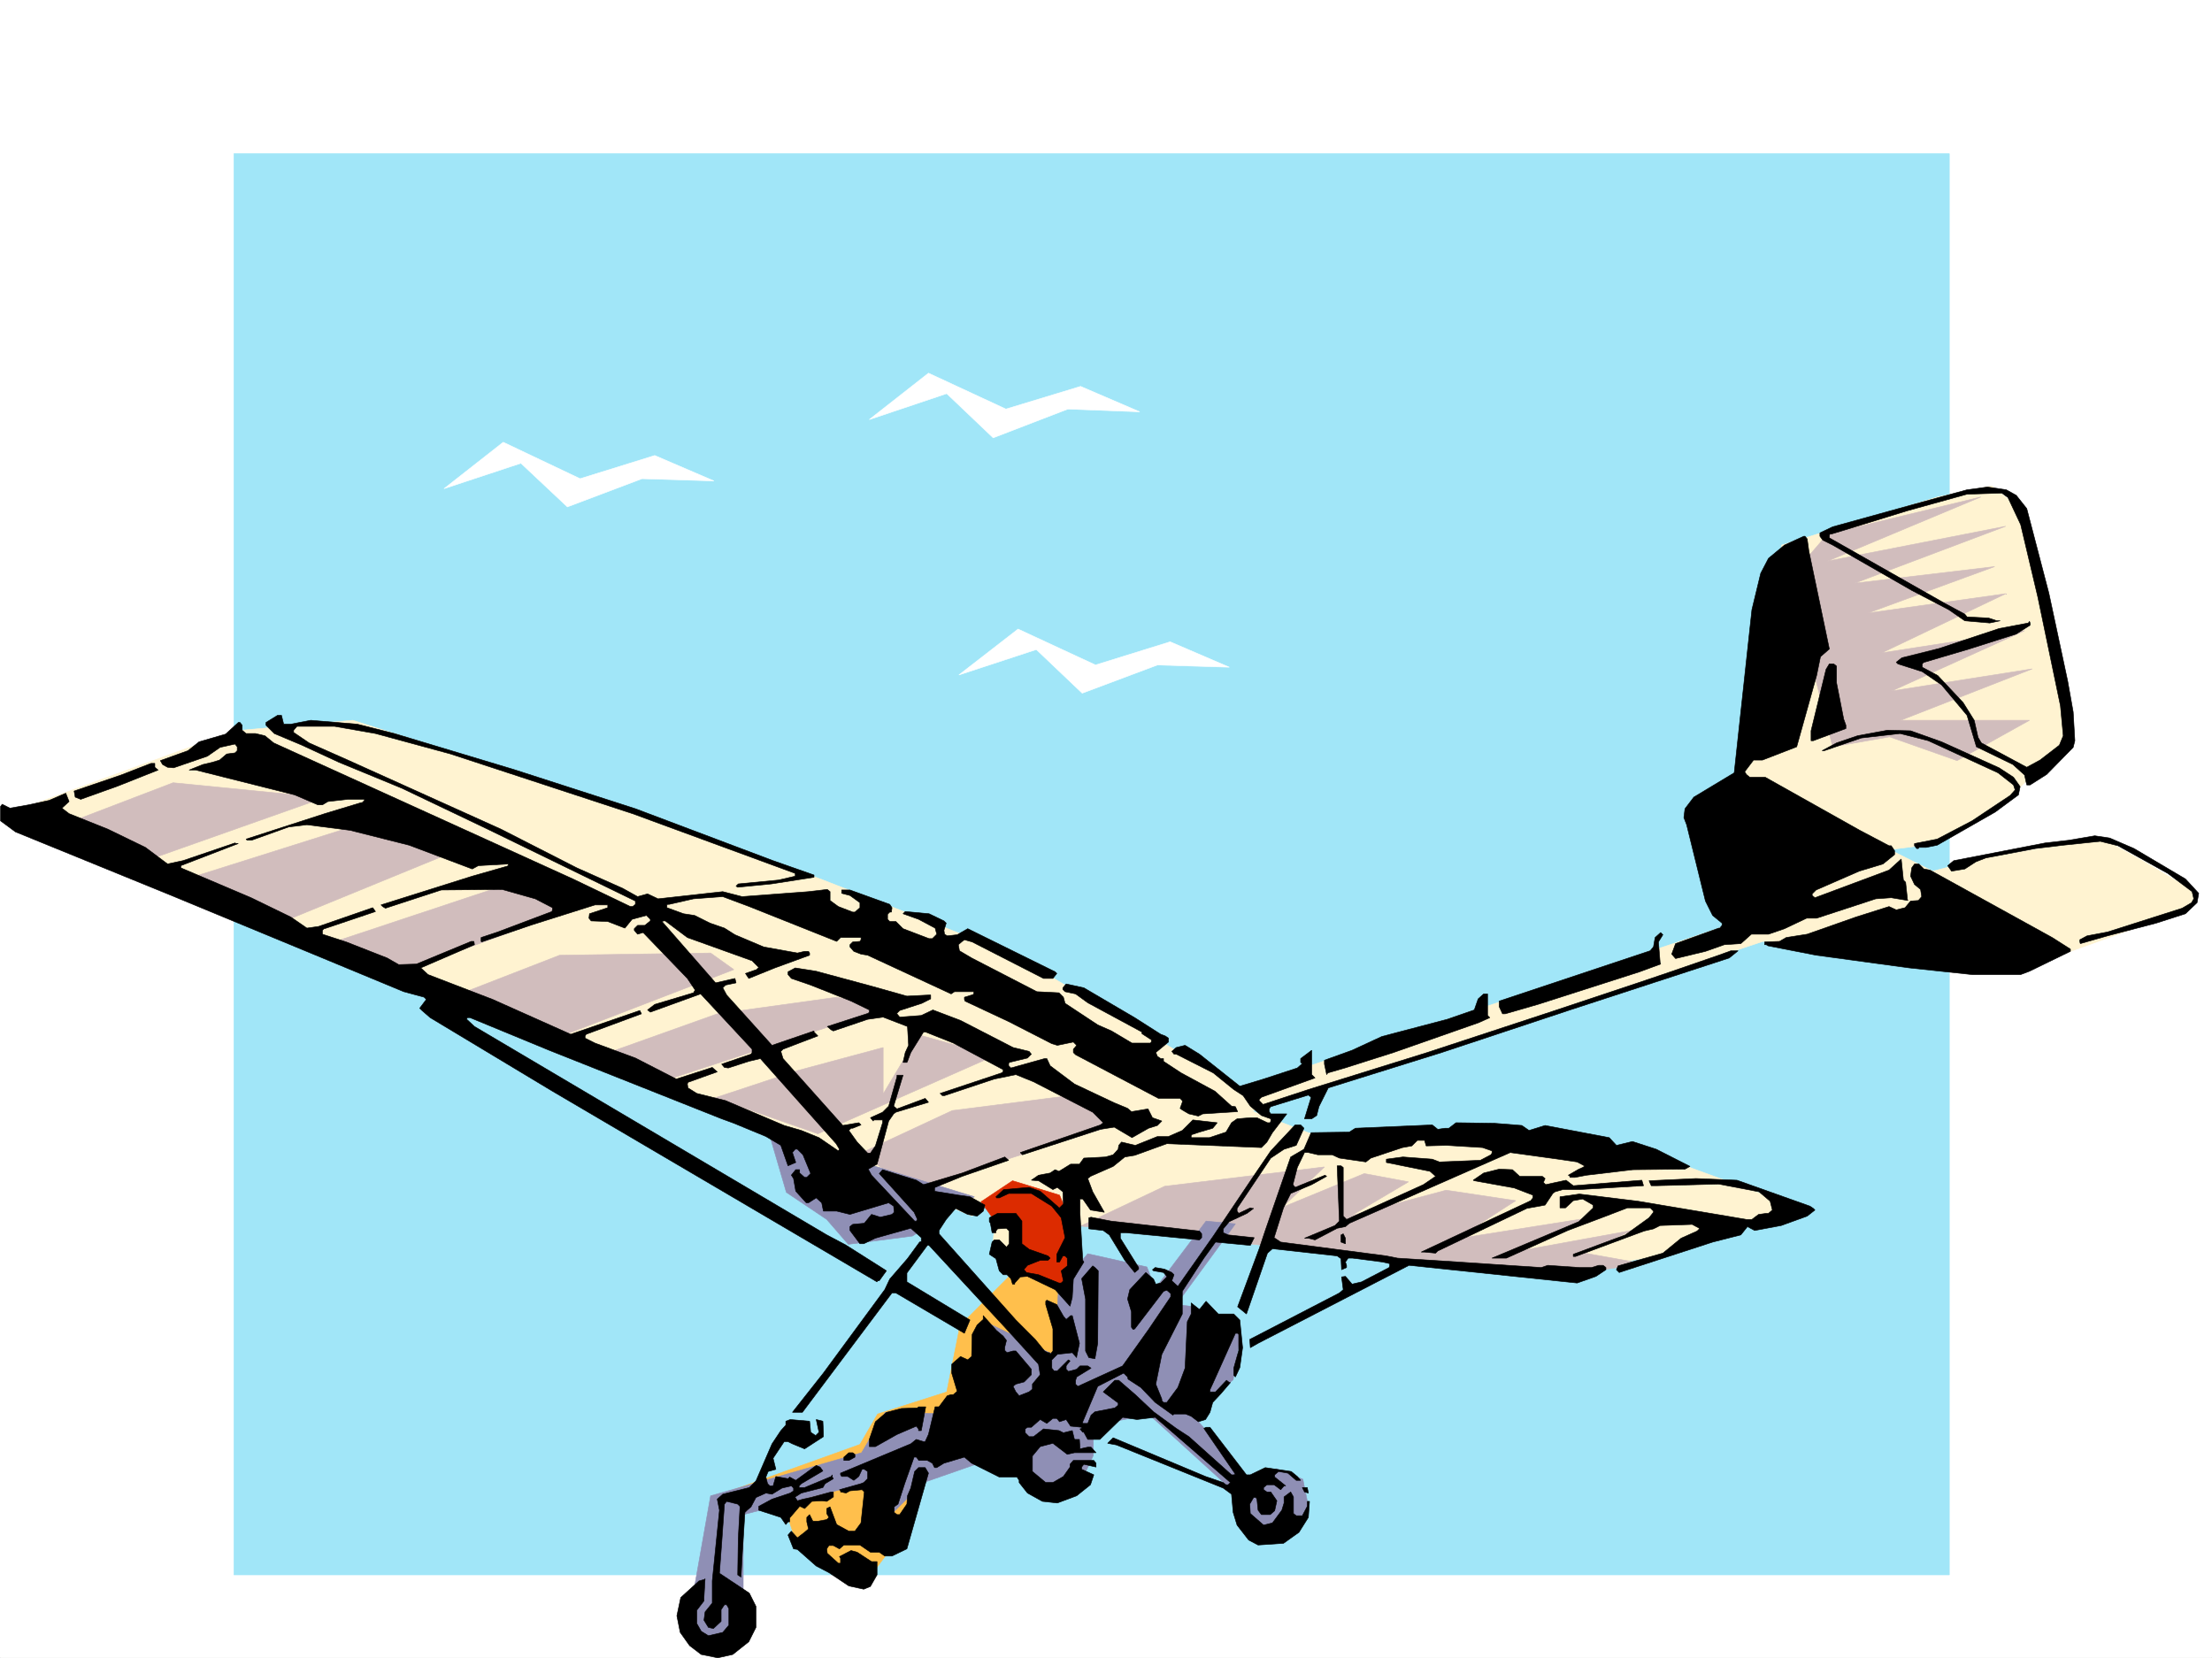
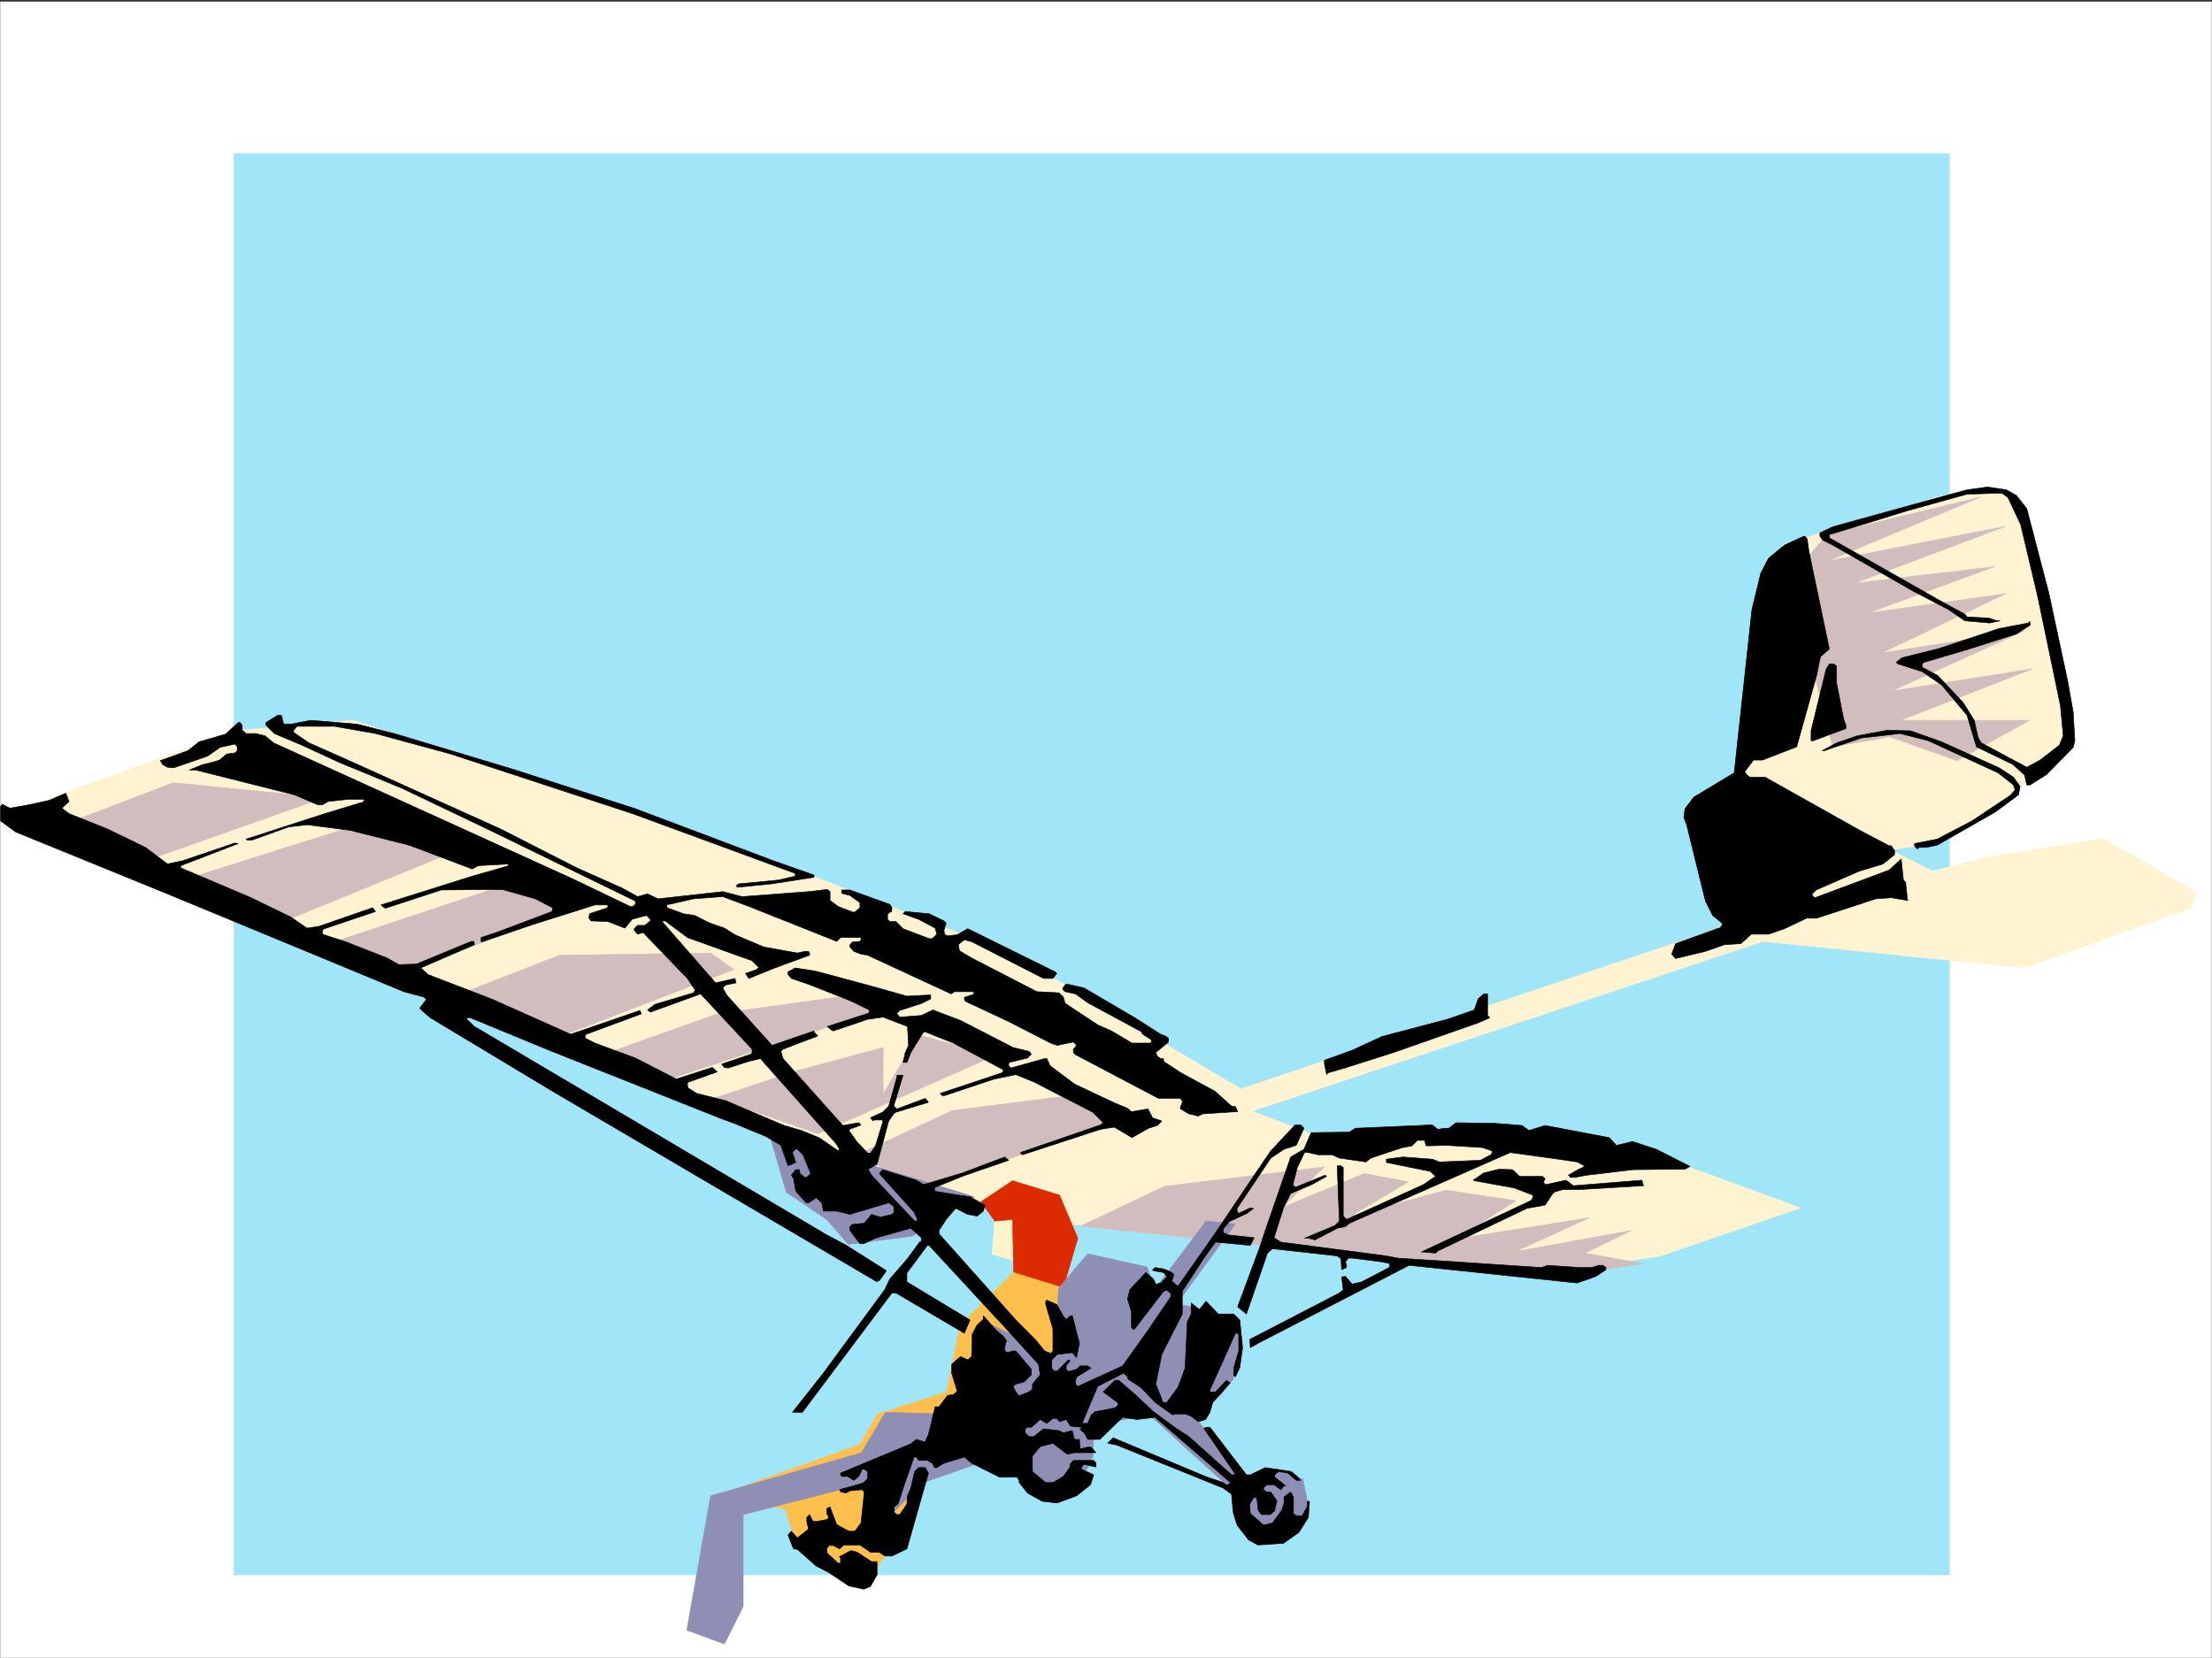
<svg xmlns="http://www.w3.org/2000/svg" width="2997.016" height="2246.661">
  <rect width="100%" height="100%" fill="#333333" stroke="none" />
  <defs>
    <clipPath id="a">
      <path d="M0 0h2997v2244.137H0Zm0 0" />
    </clipPath>
  </defs>
-   <path fill="#fff" d="M0 2246.297h2997.016V0H0Zm0 0" />
  <g clip-path="url(#a)" transform="translate(0 2.16)">
    <path fill="#fff" fill-rule="evenodd" stroke="#fff" stroke-linecap="square" stroke-linejoin="bevel" stroke-miterlimit="10" stroke-width=".743" d="M.742 2244.137h2995.531V-2.16H.743Zm0 0" />
  </g>
  <path fill="#a1e6f8" fill-rule="evenodd" stroke="#a1e6f8" stroke-linecap="square" stroke-linejoin="bevel" stroke-miterlimit="10" stroke-width=".743" d="M316.945 2133.922h2324.18V208.207H316.945Zm0 0" />
  <path fill="#fff3d1" fill-rule="evenodd" stroke="#fff3d1" stroke-linecap="square" stroke-linejoin="bevel" stroke-miterlimit="10" stroke-width=".743" d="m318.43 990.207 159.605-14.23 340.133 108.578 295.203 107.136 258.531 101.11 204.532 120.586 104.906 62.168 714.785-240.426-44.223-193.27 62.211-303.34 211.258-65.14 73.43-15.012 32.219 26.235 29.988 94.386 43.441 222.442-83.91 80.898-95.168 60.684-65.18 8.21 58.453 29.208 72.688-18.73 157.336-25.454 53.96 29.95 73.391 43.44-8.21 20.997-224.79 80.898-354.402-35.972-692.305 229.949 83.91 32.219h287.7l178.336 28.464 193.308 70.418-189.558 65.141-124.375 18.727-280.23-18.727-397.844-43.441-47.192-43.438h-43.48l-39.688 32.961-379.152-157.3-791.93-332.548-119.883-61.425zm0 0" />
  <path fill="#d1bdbd" fill-rule="evenodd" stroke="#d1bdbd" stroke-linecap="square" stroke-linejoin="bevel" stroke-miterlimit="10" stroke-width=".743" d="m77.926 1120.527 156.597-59.941 204.532 20.254-256.223 90.637zm182.051 68.153 242.027-76.403 125.121 36.715-250.238 102.598zm199.332 85.394 238.976-79.414 102.68 28.465-248.012 90.637zm167.816 71.16 131.102-50.945 204.57-2.973 31.476 22.446-245.039 94.386zm176.809 88.368 167.859-59.903 161.832-22.48 68.191 14.23-304.199 99.63zm164.847 53.918 110.887-36.676 116.91-31.473v62.91l47.938-80.117 102.636 28.465-239.02 105.61zm199.293 74.171 122.149-56.93 176.808-22.48 59.942 36.715-293.72 93.645zm295.985 99.629 113.859-53.957 116.91-14.195 99.629-12.004-56.93 54.664 110.887-45.672 59.942 11.223-77.184 45.707 128.129-34.445 94.387 14.23-80.153 51.652 179.82-28.464-99.667 45.707 156.597-28.465-62.914 30.695 79.414 14.23-116.129 17.247zm0 0" />
  <path fill="#8f8fb5" fill-rule="evenodd" stroke="#8f8fb5" stroke-linecap="square" stroke-linejoin="bevel" stroke-miterlimit="10" stroke-width=".743" d="m1042.21 1536.238 23.228 79.375 54.699 36.715 29.207 33.703 86.922-11.222 83.906-53.215zm0 0" />
  <path fill="#fff3cc" fill-rule="evenodd" stroke="#fff3cc" stroke-linecap="square" stroke-linejoin="bevel" stroke-miterlimit="10" stroke-width=".743" d="m1347.895 1654.555-3.715 44.964 36.676 10.481 10.519-60.684zm0 0" />
  <path fill="#ffbf4c" fill-rule="evenodd" stroke="#ffbf4c" stroke-linecap="square" stroke-linejoin="bevel" stroke-miterlimit="10" stroke-width=".743" d="m1373.387 1723.488-72.688 72.649-8.992 44.926-8.992 44.964-93.645 29.95-23.968 41.214-194.055 69.637 92.902 17.984 14.235 43.442 92.902 58.414 49.46-66.664 39.685-86.137 206.058-86.14-10.48-169.262zm0 0" />
  <path fill="#dc2b00" fill-rule="evenodd" stroke="#dc2b00" stroke-linecap="square" stroke-linejoin="bevel" stroke-miterlimit="10" stroke-width=".743" d="m1329.164 1628.36 42.738-28.465 63.653 19.472 24.754 58.414-19.512 66.664-67.41-20.957-1.485-71.16-24.008 2.227zm0 0" />
  <path fill="#8f8fb5" fill-rule="evenodd" stroke="#8f8fb5" stroke-linecap="square" stroke-linejoin="bevel" stroke-miterlimit="10" stroke-width=".743" d="m1553.953 1716.727-80.156-17.95-39.727 47.157-4.496 90.632-98.14-47.195-11.262 127.352-120.621-3.012-32.219 54.7-204.535 58.417-32.219 182.008 50.95 18.73 25.452-50.949v-124.336l200.82-51.652-8.25 59.16 51.688-50.95 94.426-32.96 66.668 43.441 53.957-14.976 14.977-32.18v-40.469l75.695-14.972 116.871 106.351 14.977 58.414 65.96-3.715 17.946-36.714-7.469-36.715-35.969-14.23-40.468 10.515-73.43-83.906 55.441-47.196 10.52-65.14-62.207-33.703-25.457-3.012 80.156-109.363-39.727-3.754-68.933 91.379zm0 0" />
  <path fill="#d1bdbd" fill-rule="evenodd" stroke="#d1bdbd" stroke-linecap="square" stroke-linejoin="bevel" stroke-miterlimit="10" stroke-width=".743" d="m2476.281 723.547 207.543-50.168-207.543 86.883 241.246-47.196-204.53 77.145 189.558-22.48-171.575 62.91 186.547-26.196-167.816 80.153 193.308-29.989-179.82 81.641L2753.5 906.3l-178.297 69.677h174.543l-98.14 54.66-91.415-32.219-77.144 13.488-57.715-229.203zm0 0" />
  <path fill-rule="evenodd" stroke="#000" stroke-linecap="square" stroke-linejoin="bevel" stroke-miterlimit="10" stroke-width=".743" d="m2731.762 671.113 14.27 17.985 29.952 114.601 25.493 119.102 7.468 41.914 2.266 38.941-2.266 8.996-35.972 36.715-22.446 14.23h-4.496l-3.012-13.488-15.753-14.234-49.426-23.969-12.746-42.695-34.446-41.172-26.238-17.988-32.96-10.477-2.266-2.27 7.507-5.98 50.946-12.746 80.898-26.941 39.727-7.508 1.484-2.227.781 2.227v3.012l-18.765 11.964-63.657 20.254-60.722 17.946h-.742l-2.23 2.27v4.495l20.96 11.223 34.484 36.715 14.977 23.969 5.238 23.222 4.496 7.469 61.465 32.96 17.95-9.733 26.234-20.215 5.238-12.746-3.754-40.43-30.691-147.563-23.227-98.14-17.242-36.676-8.25-6.023-47.195 1.523-80.938 22.445-87.66 26.98-14.977 4.497h-2.226l-.742 2.226v3.012l155.812 88.406 27.723 14.973 3.008 3.715 29.21 1.527 11.258 3.754h4.497l-14.23 2.969-33.743-2.969-21.703-15.015-50.203-26.2-107.133-61.425-13.492-6.723-3.754-5.242v-4.496l17.246-8.25 110.887-30.692 71.16-19.472 27.722-3.754 25.493 3.754zm-283.203 59.157 2.27 16.5 27.722 132.59-12.004 10.48-5.242 25.453-26.977 96.613-46.453 17.989h-12.004l-11.965 15.718 2.23 3.754 4.497 3.754h20.996l128.094 71.902 39.722 20.958h3.012l4.496 6.765v5.238l-15.758 12.707-32.218 9.739-58.415 25.492-5.238 5.238v2.23l3.715 3.012 100.406-37.46 16.5-14.973 2.973 28.465 3.012 3.011 2.226 20.957v1.485l.785 2.27-22.484-3.755-20.996 1.485-80.156 26.238h-13.489l-29.988 14.23-21.703 7.47h-23.223l-14.234 12.745-22.48 1.485-25.497 8.996-40.468 9.734-5.239-5.984 5.239-14.23 58.457-20.997h1.484l3.012-3.715v-3.011l-12.746-10.477-9.739-19.473-25.453-103.382-3.754-9.735 1.489-11.965 12-15.757 54.703-32.922 23.968-220.992 11.965-49.422 10.516-20.215 21.703-17.988 26.234-11.965h1.485zm0 0" />
  <path fill-rule="evenodd" stroke="#000" stroke-linecap="square" stroke-linejoin="bevel" stroke-miterlimit="10" stroke-width=".743" d="M2488.285 902.547v22.48l9.734 49.422 2.973 8.25v4.496l-44.183 16.461h-3.012v-13.449l20.254-83.164 4.5-7.469h5.98zM384.352 981.215h9.738l26.976-5.238 62.954 5.238 50.203 12.707 161.836 48.719 164.843 53.175 186.547 70.38 55.445 19.472v3.012l-57.671 8.992-45.711 4.496-2.266-1.484 3.012-3.012 54.699-5.238 22.484-5.239v-3.754l-220.293-80.898-246.523-80.898-101.895-27.723-55.445-9.734H402.34l-4.496 5.277v2.972l20.996 14.231 52.433 23.227 207.543 93.644 102.637 52.395 62.207 27.722 20.215 11.258 13.488-3.754 14.235 6.727 87.66-9.735 26.238 6.762 89.93-6.762 25.453-2.972 3.754 2.972v12.004l11.222 8.211 19.512 7.504h2.969l6.766-5.98v-6.766l-13.489-9.734-11.261-2.973v-4.496h11.261l53.918 19.473 3.012 4.496-.742 5.98h-2.27l-2.972 3.012v6.726l2.972 3.012h8.25l9.735 9.735 35.23 13.449h4.496l5.984-5.98-2.23-8.25-22.48-11.966-21-7.507 3.011-2.973 32.22 2.973 20.214 9.734 3.012 3.012-3.012 9.738.781 5.238 3.715 2.266 13.488-1.524 14.235-8.21 118.394 58.414 2.27 2.23-5.281 6.766h-12.708L1317.2 1276.3l-10.515-2.969-2.973 2.227-5.238 4.496 1.484 8.25 16.5 9.738 88.406 45.668 29.95 1.523 5.984 5.985 2.266 8.25 44.222 29.207 18.73 8.25 27.723 16.46h24.711l1.485-1.484v-3.011l-12.707-8.25v-2.23l-73.43-39.684-16.5-12.004-14.234-3.012-3.008-2.973v-2.265l4.496-5.242 23.969 5.242 68.93 40.468 35.23 22.48 5.984 2.231 4.496 3.008v5.242l-17.207 14.23 2.23 5.24 4.497 2.972h3.754v3.754l23.968 15.718 45.707 24.75 22.485 20.215 5.238.742 3.012 6.727-47.235 3.012-5.98 3.008-12.746-3.008-8.996-5.242-2.969-2.266 2.969-8.211v-2.27l-2.969-2.972h-29.25l-112.371-59.195-3.012-2.973v-4.496l4.496-5.239-4.496-4.496-21.7 4.496-7.507-2.27-58.453-29.948-59.16-27.723-.781-2.227v-3.011l9.773-3.012h.742l2.23-1.484v-3.012h-26.234l-4.5 3.012-113.113-52.434-8.996-1.488-9.735-3.75-5.238-5.985v-3.011l3.754-3.754 9.735-.742 1.484-2.227v-3.012h-27.719l-5.242 5.239-118.395-47.192-35.972-13.453-39.684 2.973-32.96 7.507h-2.27l-.742.743v3.754l22.48 8.21 14.977 2.27 20.996 10.477 19.472 6.726 14.23 8.992 38.946 16.5 45.707 8.25 9.738-2.265h5.278l1.484 2.265v2.973l-47.191 17.242-35.23 14.235-4.497-6.766 14.977-5.238 3.008-2.973-8.993-8.992-87.66-31.477-29.992-22.484h-2.227l-2.23.785 72.648 83.125 26.235-5.98 1.488 5.98-14.234 3.012-3.754 3.715 5.281 9.734 61.426 68.191 56.93-19.472v1.484l5.238 5.242-47.196 17.985-3.007 2.972 3.007 9.735 80.938 90.633 21.703-3.711 3.008 2.968-11.219 4.497h-2.27l-3.011 3.011 11.262 15.719 14.234 14.977h3.754l6.723-9.739 9.738-31.433v-3.754h-11.965l-.746 1.484-3.75-4.496 16.46-7.469 8.25-8.25 11.259-39.687v-2.266h8.21l-12.706 41.953 4.496 3.754 38.203-14.234 4.496 5.242-44.223 13.488-2.972 2.23-6.762 9.735-15.719 58.414-12.004 6.766 4.496 8.21 58.453 62.169h2.23l1.524-2.227-4.496-9.738-47.234-52.434 4.5-5.238 45.707 14.234 9.734 5.98 52.473-15.718 57.672-21.738 5.242 4.496-62.914 21.738-36.715 14.977-.742.742v4.496l32.219 5.242 15.718 2.227 20.215 11.261-2.23 8.25-8.25 6.727-12.746-2.27-16.461-8.21-12.746 14.976-9.739 14.973v4.5l104.164 116.828 26.196 26.238 12.75 15.715 4.496 2.27h2.226l.782 2.23 3.714-4.5v-29.95l-9.734-32.96v-4.496l1.524-1.485 13.492 5.98 8.953 15.72 3.754 4.496 6.02-5.239h2.23l9.734 37.457-3.754 17.985v1.488l-5.98-6.726-20.215 2.23-7.508 7.504v11.223l3.012 3.753h4.496l14.973-14.976 2.23 1.488-3.715 4.496-1.523 2.227v4.5l3.008 3.008 11.222-3.008 4.496-4.5h10.52l4.496 3.012-19.512 11.964-1.484 4.496v5.243l3.012 3.007 60.68-27.722 35.23-49.422 29.949-44.184v-4.496l-5.238-4.496-4.496 1.488-38.985 50.946-2.226.742-2.27-3.008v-20.96l-5.238-17.243 3.012-12.707 21.738-23.227 10.48 8.997 3.008 6.722 6.727-1.484 8.25-8.25v-.742l-4.496-5.243-13.489-2.265-1.488-1.488 3.715-3.008 12.746 2.265 9.738 4.496 3.012 3.012-3.012 8.211 8.25 7.508 47.977-68.152 55.441-82.422 22.445-32.961 33-35.192h7.47l4.495 4.496-10.48 23.227-16.5 5.238-17.985 12.004-45.667 68.153v3.753l2.226 2.973 15.719-7.469 2.265.743h2.231l-8.992 6.726-23.969 11.219-8.25 9.777v5.238l6.766 2.973 35.226 3.754-5.277 10.477-47.195-4.497-15.72 21.743-29.245 44.925v30.731l-27.723 54.664-8.21 40.43 8.21 20.25v2.23l2.27 2.27h4.496l14.976-20.254 9.735-26.2 3.011-62.91 5.239-10.48v-15.016l11.222 8.996 8.992-11.222 16.5 17.242h20.997l8.21 8.21 3.754 37.458-3.754 26.98-5.98 12.707-2.23-2.226v-9.738l6.726-23.97v-21.737l-1.484-1.485h-3.012l-29.95 66.664-4.495 9.735v3.011h7.465l14.976-15.758 3.754 3.012h1.523l-12.746 14.977-11.261 12.004-3.711 13.449-6.024 9.734-9.734 3.012-9.738-7.469-7.508-3.011h-15.715l-1.488 1.488-24.008-17.203-19.469-20.254-17.246-11.223-.742-3.012-5.238-5.238-35.192 17.984-20.254 47.938v2.27h6.766l4.496-11.262 5.238-4.496 26.98-5.242 4.497-3.75v-2.973l-20.254-14.977 15.758-15.758h5.238l22.484 19.473 24.711 23.227 30.73 22.48 17.208 11.223 57.71 51.691h3.009l2.23-.742-42.7-62.172 2.973-1.484h5.282l49.422 64.398h5.238l20.254-9.738 35.191 5.242 8.25 6.762 4.496 5.242h-5.984l-11.262-9.738-12.707-2.266-5.238 4.496v3.008l14.976 11.965h-2.27l-4.495 5.242-8.992-6.726h-9.739l-4.496 3.753v2.973l4.496 3.008h5.242l8.25 11.965-2.972 13.492-6.02 5.238h-11.965l-4.496-5.984-1.527-14.973-1.484-2.23h-3.012l-5.238 8.953.742 12.75 17.984 15.715 12.004-2.969 12.746-17.246 2.973-9.735v-8.25l8.992-6.726 3.754 6.726v22.485l3.754 3.008h8.25l6.726-12.746v-6.723h3.012l-1.527 21.7-12.707 20.214-20.996 14.973-34.446 2.27-12.75-6.727-15.714-20.254-5.282-17.203-2.226-24.711-11.262-8.25-144.594-58.414-12.004-2.27 7.508-7.469 125.121 52.434 23.97 8.21 3.753 3.013h3.012l3.007-3.012-101.933-88.363-24.711 2.968-19.473-2.968-30.73 29.949h-16.461l-5.278-9.735h-1.488l-3.754-4.5 2.27-.742v-1.484l-14.977-1.524-6.02-8.996-8.995 3.012-3.711-4.496h-5.282l-8.21 6.766-8.993-5.282-12.004 10.52h-5.238l-3.012 2.226v5.243l5.239 5.238h6.023l13.488-10.48 20.957 2.269 5.985 2.973 12.004-2.973 3.008 11.965h6.726l.742 12.746 10.52-2.27h4.496l6.726 7.508h-29.21l-9.735 2.23-19.512-14.976-17.203 4.496-10.52 12.746v20.961l17.99 14.973h9.733l14.235-8.211 8.992-12.746v-3.754l4.496-5.238h27.723l3.011 3.753v5.239l-16.5-3.754-2.972 3.754v3.011l16.46 7.47-4.495 13.488-18.73 14.976-26.196 9.734-20.254-2.226-20.215-11.262-11.262-14.234v-2.969l-2.972-4.5h-23.969l-37.457-18.727-9.773-8.25-27.723 8.25-9.735 5.981h-2.972l-3.012-5.98-6.723-3.754h-12.003v-.743l-3.012-3.754h-2.973l-12.746 35.973-8.992 27.68-5.242 3.754v7.508l3.754 2.972h3.714l9.739-14.234.781-11.219 4.496-10.48 5.238-22.48 5.243-5.243h8.992l4.496 7.508-29.246 102.597-20.215 9.739h-9.738l-7.508-5.242h-11.961l-14.234-9.735h-21.739l-5.984 5.238-8.25-4.496h-5.98l-3.012 4.496.742 5.985 14.976 13.488h3.012v-6.726l-1.488-2.266 15.719-8.211 8.25 2.227 19.472 12.75h7.508v17.945l-8.992 15.758-8.996 3.714-20.254-4.457-26.938-17.988-17.242-8.992-25.496-22.48-5.238-.747-7.469-18.726 4.496-5.242 8.211 8.996 9.738-7.508 5.278-4.496-2.27-9.738v-5.98l3.754-3.755 4.496 8.992h6.727l12.004-2.226 3.011-3.012-3.011-5.238v-6.727l4.496-2.27 8.992 23.97 16.461 8.992h8.25l8.25-11.219 4.5-41.957-3.012-3.008-16.46 1.524-5.243 2.972-7.504-1.488v-1.484l-1.488-1.524 29.207-8.21 3.754-1.528 5.242-5.238v-9.735l-4.496-2.973h-3.012l-4.496 9.735-6.727 5.242-8.25-5.242h-8.25l-1.484-2.266v-2.23l95.168-39.727 7.469-5.98 9.734 3.011h2.27l4.496-9.738 8.992-37.457h5.238l11.223-14.976 5.238-1.524h3.012l5.238-4.496-7.465-24.71v-11.966l11.965-10.48 9.735 4.496 5.277-4.496.742-29.988 6.727-12.708 8.25-7.507v-5.239l17.984 20.215 8.996 7.508 4.496 5.98-2.27 8.993v4.496l3.012 3.012 8.25-2.27h3.754l20.957 24.715v7.504l-9.734 9.738-11.223 2.973-3.754 3.007 2.231 4.497 1.523 3.011 4.457 5.239 13.489-5.239 4.496-3.754v-6.761l10.52-12.711-2.27-14.23-30.692-33.704-15.015-16.5-19.473-20.96-83.164-89.891h-2.227l-27.761 37.46v12.004l85.433 51.649-7.507 17.988-92.903-54.664h-5.238l-121.367 161.758h-13.489l41.954-53.176 83.164-113.078 6.726-14.23 24.008-27.723 16.461-22.485 2.266-.742v-5.238l-14.23-12.746-47.977 13.488-15.72 7.508h-5.237l-13.489-17.988v-5.239l3.754-3.011 15.719-1.485 9.734-12.004 12.004 3.754 15.719-3.754 3.008-2.972-.742-8.25-6.762-4.496-52.434 15.718-17.988-4.457h-17.984l-2.27-11.261-7.465-6.723-10.48 6.723h-3.012l-14.23-15.719-3.012-17.242-2.973-4.496 5.985-7.469h5.238v4.496l6.726 5.984h3.008l5.242-5.242-10.48-25.453-7.508-7.508h-2.969l-3.754 4.496 4.497 13.493-10.48 4.496-9.774-27.723-20.215-12.004-43.442-17.945-16.5-6.024-233.777-92.863-107.137-44.18h-3.754l-.742 2.227 10.48 9.738 477.294 282.38 25.453 13.487 53.215 33.704 2.23 1.488-9.738 13.488h-2.227l-.742 1.527-439.836-258.414-165.59-99.625-11.222-9.738-3.008-3.012 8.992-11.96-2.973-3.012-27.722-7.508-110.145-45.668-204.57-84.652-211.258-86.137-20.254-14.977v-19.472l2.27-3.008 10.476 5.277 25.457-4.496 27.72-6.023 22.483-9.735 4.497 11.262-9.735 8.992 9.735 7.469 52.472 20.996 50.945 24.711 29.954 22.441 20.996-4.496 70.418-23.968 1.488.785h3.008L245 1172.96v2.973l95.172 40.468 53.918 26.196 21.738 14.976 15.758-2.23 73.43-25.453 3.714 5.238-68.933 23.227h-.742l-2.23 2.23v5.238l32.218 10.477 55.445 21.742 15.719 8.992 23.969-.742 74.172-30.734h3.754l.742 4.496-71.164 30.734-1.485.742 9.735 8.992 87.664 33.707 105.648 47.192 93.645-32.219 2.226 4.496-74.914 27.723-1.484 2.23v3.008l13.488 6.727 54.7 20.215 55.445 28.464 48.68-15.718 6.765 5.984-39.727 14.23-.742 2.27.742 5.238 12.004 7.47 38.942 9.733 79.414 33.704 23.226 6.765 24.004 9.738 26.2 17.946 1.523-2.23-4.496-7.505-102.676-115.347-15.719 3.754-27.722 8.992-5.239-.742-3.754-4.496 39.727-13.489 1.484-2.23v-4.496l-69.675-74.914-68.192 24.71-3.754-2.972 9.739-7.508 52.472-15.719 2.227-3.753-10.477-15.715-59.941-62.172-7.508 2.23-4.496-5.238v-2.23l4.496-4.497h9.734l7.508-6.023v-2.227l-5.238-5.238-19.473 5.238-9.734 11.965-23.227-8.953-22.48-.785-3.012-3.711.742-6.023 24.75-8.211v-3.754h-17.242l-85.433 26.98-68.153 23.184-.781-.742v-5.239l22.484-7.468 73.43-27.723.742-2.266v-2.972l-23.226-12.004-44.926-12.707-82.422.742-75.7 24.71-3.753-2.265-2.227-2.23 123.633-38.942 47.195-13.492 1.485-.742v-2.27l-40.43 2.27-8.25 4.496-85.434-32.219-80.156-20.215-58.453-7.507-24.71 3.011-50.204 17.989h-5.984l-1.524-1.528 106.39-34.445 49.462-14.977h1.484l3.012-3.011v-1.485h-22.48l-26.981 3.012-7.469 4.496h-6.02l-31.437-13.492-134.113-33.703h-8.992l18.73-7.508 12.707-2.969 9.774-3.011 9.734-8.25 11.223-1.485 3.011-3.012v-5.242l-3.011-3.75-20.215 4.496-17.242 12.004-45.707 15.715-8.25-.742-6.727-3.754-3.012-5.238 37.461-13.489 14.973-11.964 35.973-10.48 17.242-15.759h2.27l2.972 3.754v6.766l5.238 4.457h12.746l12.746 3.012 11.965 9.734 405.352 184.277 77.926 37.422h3.007l3.754-2.972v-4.497l-200.074-97.359-116.125-55.445-85.394-35.188-50.207-23.226-37.457-15.758-11.262-11.223v-3.754l15.758-9.734h5.242zm2246.296 23.969 77.887 35.187 19.512 12.75 8.992 12.707-2.27 11.258-31.472 23.227-78.672 44.925-14.973 3.012h-9.738l-.742 1.484h-2.266l-2.972-3.753v-2.97l30.691-6.023 47.195-24.71 51.73-34.446 6.723-7.508-2.226-6.726-20.996-16.461-94.39-43.48-38.24-9.735-52.433 6.023-50.203 17.203h-3.011l19.511-10.48 28.465-9.734 40.469-7.47 31.437.743zm0 0" />
-   <path fill-rule="evenodd" stroke="#000" stroke-linecap="square" stroke-linejoin="bevel" stroke-miterlimit="10" stroke-width=".743" d="m209.773 1039.629 4.497 3.754-54.665 21.703-50.203 17.984-7.507-3.011-1.485-8.211 63.692-21.739 40.43-15.718h5.241zm2681.594 110.105 69.676 41.211 17.984 19.473-2.226 12.707-15.758 14.977-39.688 12.746-65.96 17.242-36.715 10.48-.742-2.27v-2.968l9.734-5.242 27.722-5.238 101.153-32.22 12.746-7.507 3.012-5.238-2.27-9.735-32.96-24.71-67.446-37.462-23.969-5.98-50.207 5.238-37.457 4.496-67.406 12.746-13.492 5.243-15.012 9.734-17.988 2.973-5.239-7.47 8.25-6.765 123.633-23.968 32.219-3.711 35.23-6.024 20.215 3.012zm-284.727 27.723 8.25 1.484 65.18 35.973 100.41 55.406 24.711 15.72v3.01l-55.445 26.977-11.965 4.496h-65.96l-84.653-8.992-126.606-17.242-65.18-12.746-2.265-1.488h-2.23v-3.754l20.215-.742 8.992-5.239 28.465-4.496 65.921-23.226 44.965-14.23 9.739 4.495 12.003-2.972 7.47-8.993 10.515-.742 4.496-5.242-1.524-9.734-8.21-6.766-5.278-11.219 1.524-11.261 3.754-5.243h5.98zM2247 1276.3l2.266 27.723.742 2.27-28.465 10.477-137.863 44.183-44.223 12.746h-3.715l-4.496-9.734v-7.508l204.531-68.152 4.496-5.239 2.23-12.746 7.505-6.726 3.012 2.972zm0 0" />
-   <path fill-rule="evenodd" stroke="#000" stroke-linecap="square" stroke-linejoin="bevel" stroke-miterlimit="10" stroke-width=".743" d="m2342.91 1298.043-215.793 70.418-173.797 57.672-153.625 47.937-12.707 25.453-3.011 11.965-6.766 4.496h-9.734l8.992-29.207-3.754-2.972-50.946 15.718-2.23 3.012v3.715l2.23 3.012h21.739l-19.473 25.453-7.508 12.746-7.465 7.508-128.132-5.278-43.48 15.754-13.45 2.23-15.758 12.747-30.73 13.488-3.715 2.973 6.726 17.988 15.754 27.719-18.765-3.008-10.48-14.977h-3.755v19.473l3.754 63.652 1.488 2.27-14.234 23.227-1.484 24.71-3.012 11.965-20.215-22.445-37.457-17.984-9.738.742-7.504 8.25v1.484h-2.973l-2.27-7.469-5.238-5.238h-5.238l-5.242-5.277-4.496-16.461-8.992-5.985 3.754-16.5 2.972-2.968h6.762l9.738 9.734 3.754-4.496v-17.242l-3.754-3.754-12.004.781-2.23 2.973v2.265h-5.238l-2.27-12.746-1.484-2.27v-5.237l11.222-5.98h24.75l8.211 10.476v30.734l9.735 7.469 25.496 8.992 3.008 3.012-3.008 2.968h-10.48l-17.243 6.766-4.496 5.238v.743l3.008 3.753 16.46 3.012 27.723 11.223h3.012l2.973-3.012-2.973-13.488 8.25-6.727v-10.476l-3.012-3.012h-3.007l-4.5 8.25h-3.711v-10.48l11.218-22.48-5.238-26.981-12.746-15.72-27.723-17.202h-30.73l-12.71 5.984h-3.755l-.742-1.527 10.48-9.735 34.446-2.972 15.015 5.238 23.227 20.215 2.226 2.27h.743l5.242-5.278-.742-16.46-7.47-5.985-6.023 2.972-19.472-11.965-9.735-.742 9.735-6.765 15.758-2.973 6.726-4.496 5.238 2.23 15.758-9.738h11.965l5.984-8.21 29.247-1.524 10.476-2.973 6.766-7.508.742-5.238 3.754-4.496 18.73 4.496 29.95-12.004h14.976l18.727-8.21 14.273-14.231 32.961 3.754-2.27 2.968-3.753 4.496-17.985 5.243-8.953 3.007h-.781l-1.488 1.489v3.011h24.71l22.485-7.507 7.508-12.707 7.508-5.282 17.945-1.484h8.992l14.234 6.766h3.754l.742-2.27v-3.012l-12.707-4.496-15.015-12.707-9.735-14.23-12.71-8.25-27.72-22.485-50.206-25.453h-3.008l-3.012-3.754 6.02-5.238 11.965-2.973 19.472 11.965 54.7 43.438 32.218-9.735 45.711-14.976 6.762-5.98-2.266-1.528v-5.238l14.973-11.223v32.965l4.496 4.496-72.645 26.195-3.011 3.012v1.484l5.238 5.239 61.426-20.211 161.094-50.168 173.093-56.93 112.375-37.457 44.223-14.977 65.18-22.48 16.5-5.984h9.734zm0 0" />
  <path fill-rule="evenodd" stroke="#000" stroke-linecap="square" stroke-linejoin="bevel" stroke-miterlimit="10" stroke-width=".743" d="m1180.82 1336.242 47.938 13.488 29.988-1.523h2.23v5.238l-11.964 6.024-29.992 9.734-3.715 3.754v.742l3.715 4.496 29.246-2.265 15.718-7.47 37.461 14.235 71.2 36.676 21.699 5.238 3.011 3.754-5.238 5.239-24.71 5.98-.782 1.527v2.973l3.008 3.008 45.71-12.746h3.009l4.496 9.738 32.96 24.75 53.923 25.453 17.984 7.469 5.238 4.496 22.485-3.715 6.019 11.965 12.707 4.496-5.98 5.98-11.965 3.754-22.48 12.75-24.008-14.234-18.731 2.973-105.648 34.484-2.973-3.012L1491 1524.234l3.754-2.968-14.23-14.235-80.157-41.21-23.969-9.735-29.246 5.98-67.41 22.485h-3.011l-3.008-3.012 83.164-27.723 2.27-1.484v-2.973l-67.45-35.972-37.457-14.977h-3.012l-17.203 27.723-4.496 11.965-.781 1.484h-5.242l3.011-13.45 4.496-9.734-1.484-25.492-32.96-12.71-20.997 2.972-46.453 15.758-3.012-1.524-5.238-4.496 55.445-17.949 1.485-1.523v-2.973l-24.711-12.004-54.7-21.7-26.199-8.991-4.496-5.243v-3.754l9.738-5.238 28.465 4.496zm834.668 39.688 3.012 3.011-14.976 6.723-115.422 40.469-65.926 20.957-23.223 6.726-1.488 2.27-3.008-14.234v-5.239l37.457-13.492 40.469-18.727 88.402-23.226 36.715-12.707 5.242-15.016 7.508-6.722h5.238zm46.45 149.047 9.738 6.765 21.738-6.765 86.918 16.503 9.738 10.477 21.739-5.238 32.218 10.476 45.707 23.227-6.761 3.754-70.422.742-62.95 7.469-15.718 3.011h-6.766v-1.488l-2.226-1.523 14.23-8.211 5.238-2.27 2.27-1.484v-.742l-9.774-5.239-25.457-3.754-65.18-8.996-218.058 95.875-5.238 4.496-11.223 2.231-29.992 15.758-8.992-2.27h-5.238l41.21-17.203 6.024-6.023-3.012-74.875h5.238l3.012 2.226v65.926l4.496 4.496 104.125-47.195 16.5-11.223-7.508-6.762-59.199-11.964v-4.497l22.485-3.011 39.722 3.011 9.739 3.754 55.441-2.27 14.234-7.468 1.485-2.266v-3.011l-12.707-4.457-48.719-3.012-27.723.742-2.226-7.469h-9.778l-7.464 7.47-12.747 2.269-42.699 14.23-6.765 5.242-35.93-5.242-9.777-4.496h-19.473l-12.746-3.012h-5.238l-9.735 20.215-5.984 23.227 3.011 3.754 40.43-16.5 2.266 1.523-20.254 11.223-28.465 12.004-9.734 19.472-12.746 40.43 8.992 5.98 143.105 18.731 15.016 3.012L1975.8 1710l112.375 7.469 8.992-2.973 42.695 2.973h16.5l9.739-2.973h5.98l3.754 2.973v3.008l-13.488 8.996-25.493 8.992-227.757-23.969-204.532 105.61-10.52 5.98-.741-11.219 121.406-62.914 5.238-4.496-2.27-17.242 5.243-.742 8.992 10.476 12.746-2.969 37.457-19.511.742-2.23v-3.012l-9.734-2.227-40.469-5.238h-5.984l-3.75 5.238 1.523 4.496v2.973l-6.765 3.008-.743-14.973-5.238-3.754-87.664-9.738-6.762 5.984-28.464 82.422-11.965-9.734 29.207-78.672 8.25-24.711 34.445-99.625 17.988-10.48 9.735-22.481 51.691-.742 8.25-5.243 104.16-4.496 7.47 5.985 9.776-1.489h5.239l9.734-7.464 51.691.742zm0 0" />
  <path fill-rule="evenodd" stroke="#000" stroke-linecap="square" stroke-linejoin="bevel" stroke-miterlimit="10" stroke-width=".743" d="M2058.969 1593.91h30.691l3.754 2.973-2.23 5.238 2.972 3.012 27.723-5.98 9.734 7.468 92.903-7.469 2.27 7.47-86.923 5.237h-22.48l-10.48 3.012-3.009 2.266-10.48 15.719-24.71 4.496-120.665 57.671-2.969 2.973-14.976-1.484h-4.496l148.343-69.64 2.973-3.75v-3.755l-25.453-9.738-53.961-9.734-1.484-.743 14.234-9.738 20.996-5.238 17.945.742zm0 0" />
-   <path fill-rule="evenodd" stroke="#000" stroke-linecap="square" stroke-linejoin="bevel" stroke-miterlimit="10" stroke-width=".743" d="m2452.313 1634.34 4.496 3.012 2.23 2.23-10.48 8.25-35.227 12.746-35.934 6.723-9.777-5.238-8.953 11.222-38.238 9.734-126.606 41.212-3.754-3.754 2.227-5.239 60.722-17.242 24.711-20.215 21.743-9.734 2.968-2.973v-.781l-9.734-5.242-43.441 1.527-8.993 4.496-12.746 2.973-92.902 34.445h-3.012v-2.972l70.461-26.235 32.219-23.226 5.98-7.47v-1.483l-4.496-4.497h-30.734l-29.207 11.223-51.688 19.469-83.168 37.46h-19.511l117.652-49.464 19.473-18.688v-3.753l-14.235-8.25-12.746 2.265-10.476 9.738h-7.508v-15.015l26.234-3.715 79.414 9.738 120.625 20.215 26.235 4.496h7.507l8.993-6.765 10.48-1.485h3.008l5.242-4.496-3.012-11.965-14.976-12.746-54.7-10.48-84.652 2.23h-6.765l-2.969-6.726 63.652-3.012 55.446 2.27zm-827.2 33.707 3.012 3.754v5.238l-3.012 3.012-99.625-9.738h-7.508v7.468l24.75 39.688v2.265l-5.28 4.496-13.45-16.5-20.996-34.445-8.25-5.984-19.473-2.227v-15.015l3.012-.743 26.941 5.239zm197.809 17.243-5.984-2.27v-9.735l3.011-1.484 2.973 5.98zm-334.895 36.675-.742 98.14-3.754 20.957-8.25-1.484-4.496-8.996v-70.418l-5.238-27.684 14.977-17.242 3.007 2.23zm-239.761 216.495h-3.75v-2.269l-3.012-3.75-26.2 11.258-29.245 16.461h-8.25v-9.734l8.25-23.969 14.976-12.746 20.254-5.238 21.738-.746 1.489-1.485h9.734zm-149.867 2.231 6.761 4.496 4.496-4.496-3.75-17.246 8.992 2.27.743 15.719v5.238l-25.493 16.5-16.46-6.766-5.985-2.968h-5.277l-14.977 22.44 3.754 15.017-10.476 2.972-3.012 7.504 2.266 8.996 2.972 2.969h4.496l3.754-12.707 16.5 2.973 2.23-2.23 8.25 4.5 27.723-20.255 5.238 2.266 3.754 5.238-29.246 17.246-2.972 2.969v2.27h7.468l35.97-14.977 1.526-2.266v3.008l1.485 2.23-11.262 6.766-2.969 5.238-29.246 7.47-8.21 5.237v.782l2.968 4.457 7.508-2.227 10.48-2.23 27.72-7.508h3.01v6.726l-8.991 6.024-6.766-.785-13.45.785-9.773 9.734-4.496-2.27-2.23-.741-13.488 15.718v5.239h-2.23l-3.013 3.753-6.761-9.734-27.723-8.992-2.23-.746v-5.238l17.988-9.735 24.71-8.25 4.497-2.972v-3.754l-2.973-3.012-12.746 3.012-13.488 8.25-8.25-1.524-13.492 6.02-6.723 12.707-5.238 4.496-3.012 3.012-3.754 59.902-1.484 27.723-4.5-3.012.746-49.422 2.226-40.43v-3.011l-2.972-3.012-14.973-3.711-3.012 3.71-3.754 53.177-3.011 40.468 40.468 26.98 8.993 17.946v28.465l-9.735 19.473-21.738 17.242-20.215 4.5-22.484-4.5-15.719-12-12.746-17.95-4.496-22.48 5.238-24.71 24.715-22.485 5.277-1.484h1.485l1.488-1.528-1.488 25.496v4.496l-9.735 12.707v17.985l5.98 10.48 9.74 6.02 19.468-4.496 8.25-9.735v-22.484l-2.969-5.238h-3.012l-4.496 6.726v15.754l-10.48 9.738-6.762-1.527-5.984-9.734 1.488-11.223 9.734-12.004v-29.95l9.735-95.874-2.969-14.973 7.465-6.726 35.972-8.992 8.993-8.993 21.742-50.207 11.965-17.945 6.761-7.508v-5.238l5.985-2.27 26.234 2.27zm59.937 29.949v3.754l-8.25 4.497h-6.723v-4.497l6.723-5.984h5.281zm614.379 52.434-5.238-1.488-2.973-5.98h6.727zm0 0" />
-   <path fill="#fff" fill-rule="evenodd" stroke="#fff" stroke-linecap="square" stroke-linejoin="bevel" stroke-miterlimit="10" stroke-width=".743" d="m601.633 662.121 80.191-62.914 104.125 49.422 101.153-31.434 80.191 34.446-97.395-3.012-101.152 38.203-62.953-59.16zm576.176-93.605 80.195-62.914 104.906 48.68 101.149-30.731 80.156 34.445-97.399-3.715-101.152 38.946-62.95-59.942zm121.406 346.034 80.156-62.171 104.902 48.68 101.153-31.434 80.156 34.445-97.398-3.011-101.895 38.203-62.168-59.16zm0 0" />
</svg>